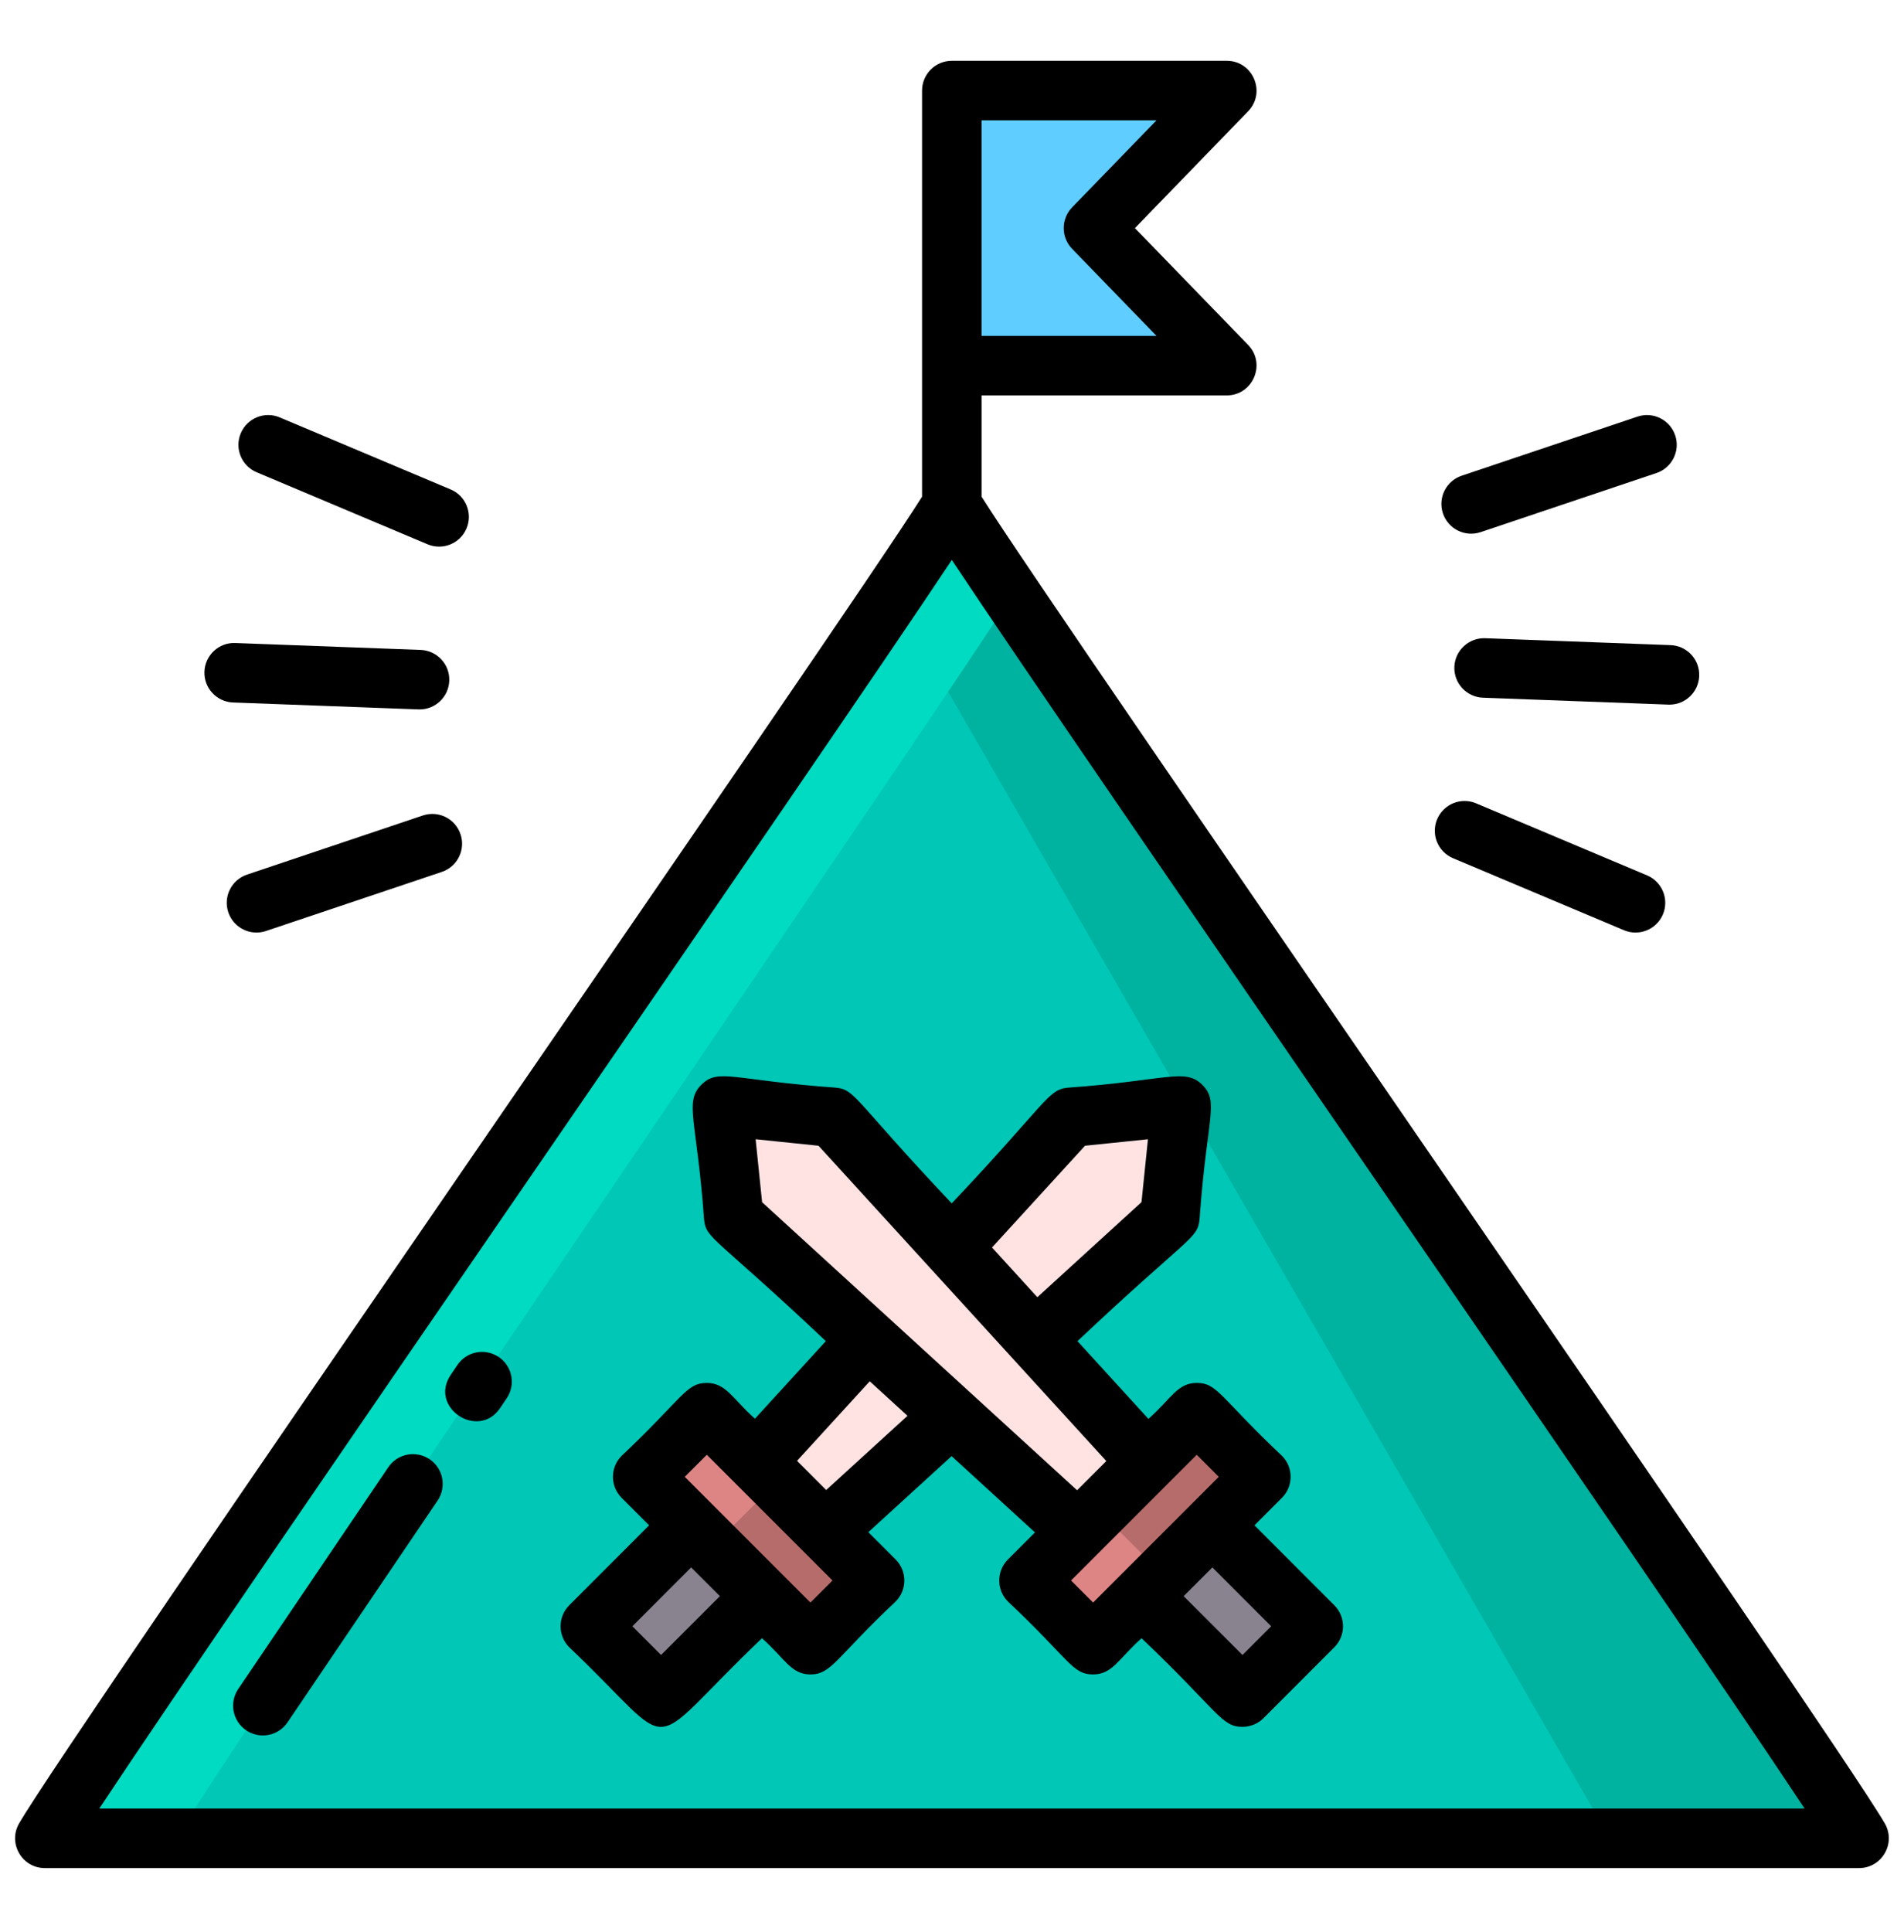
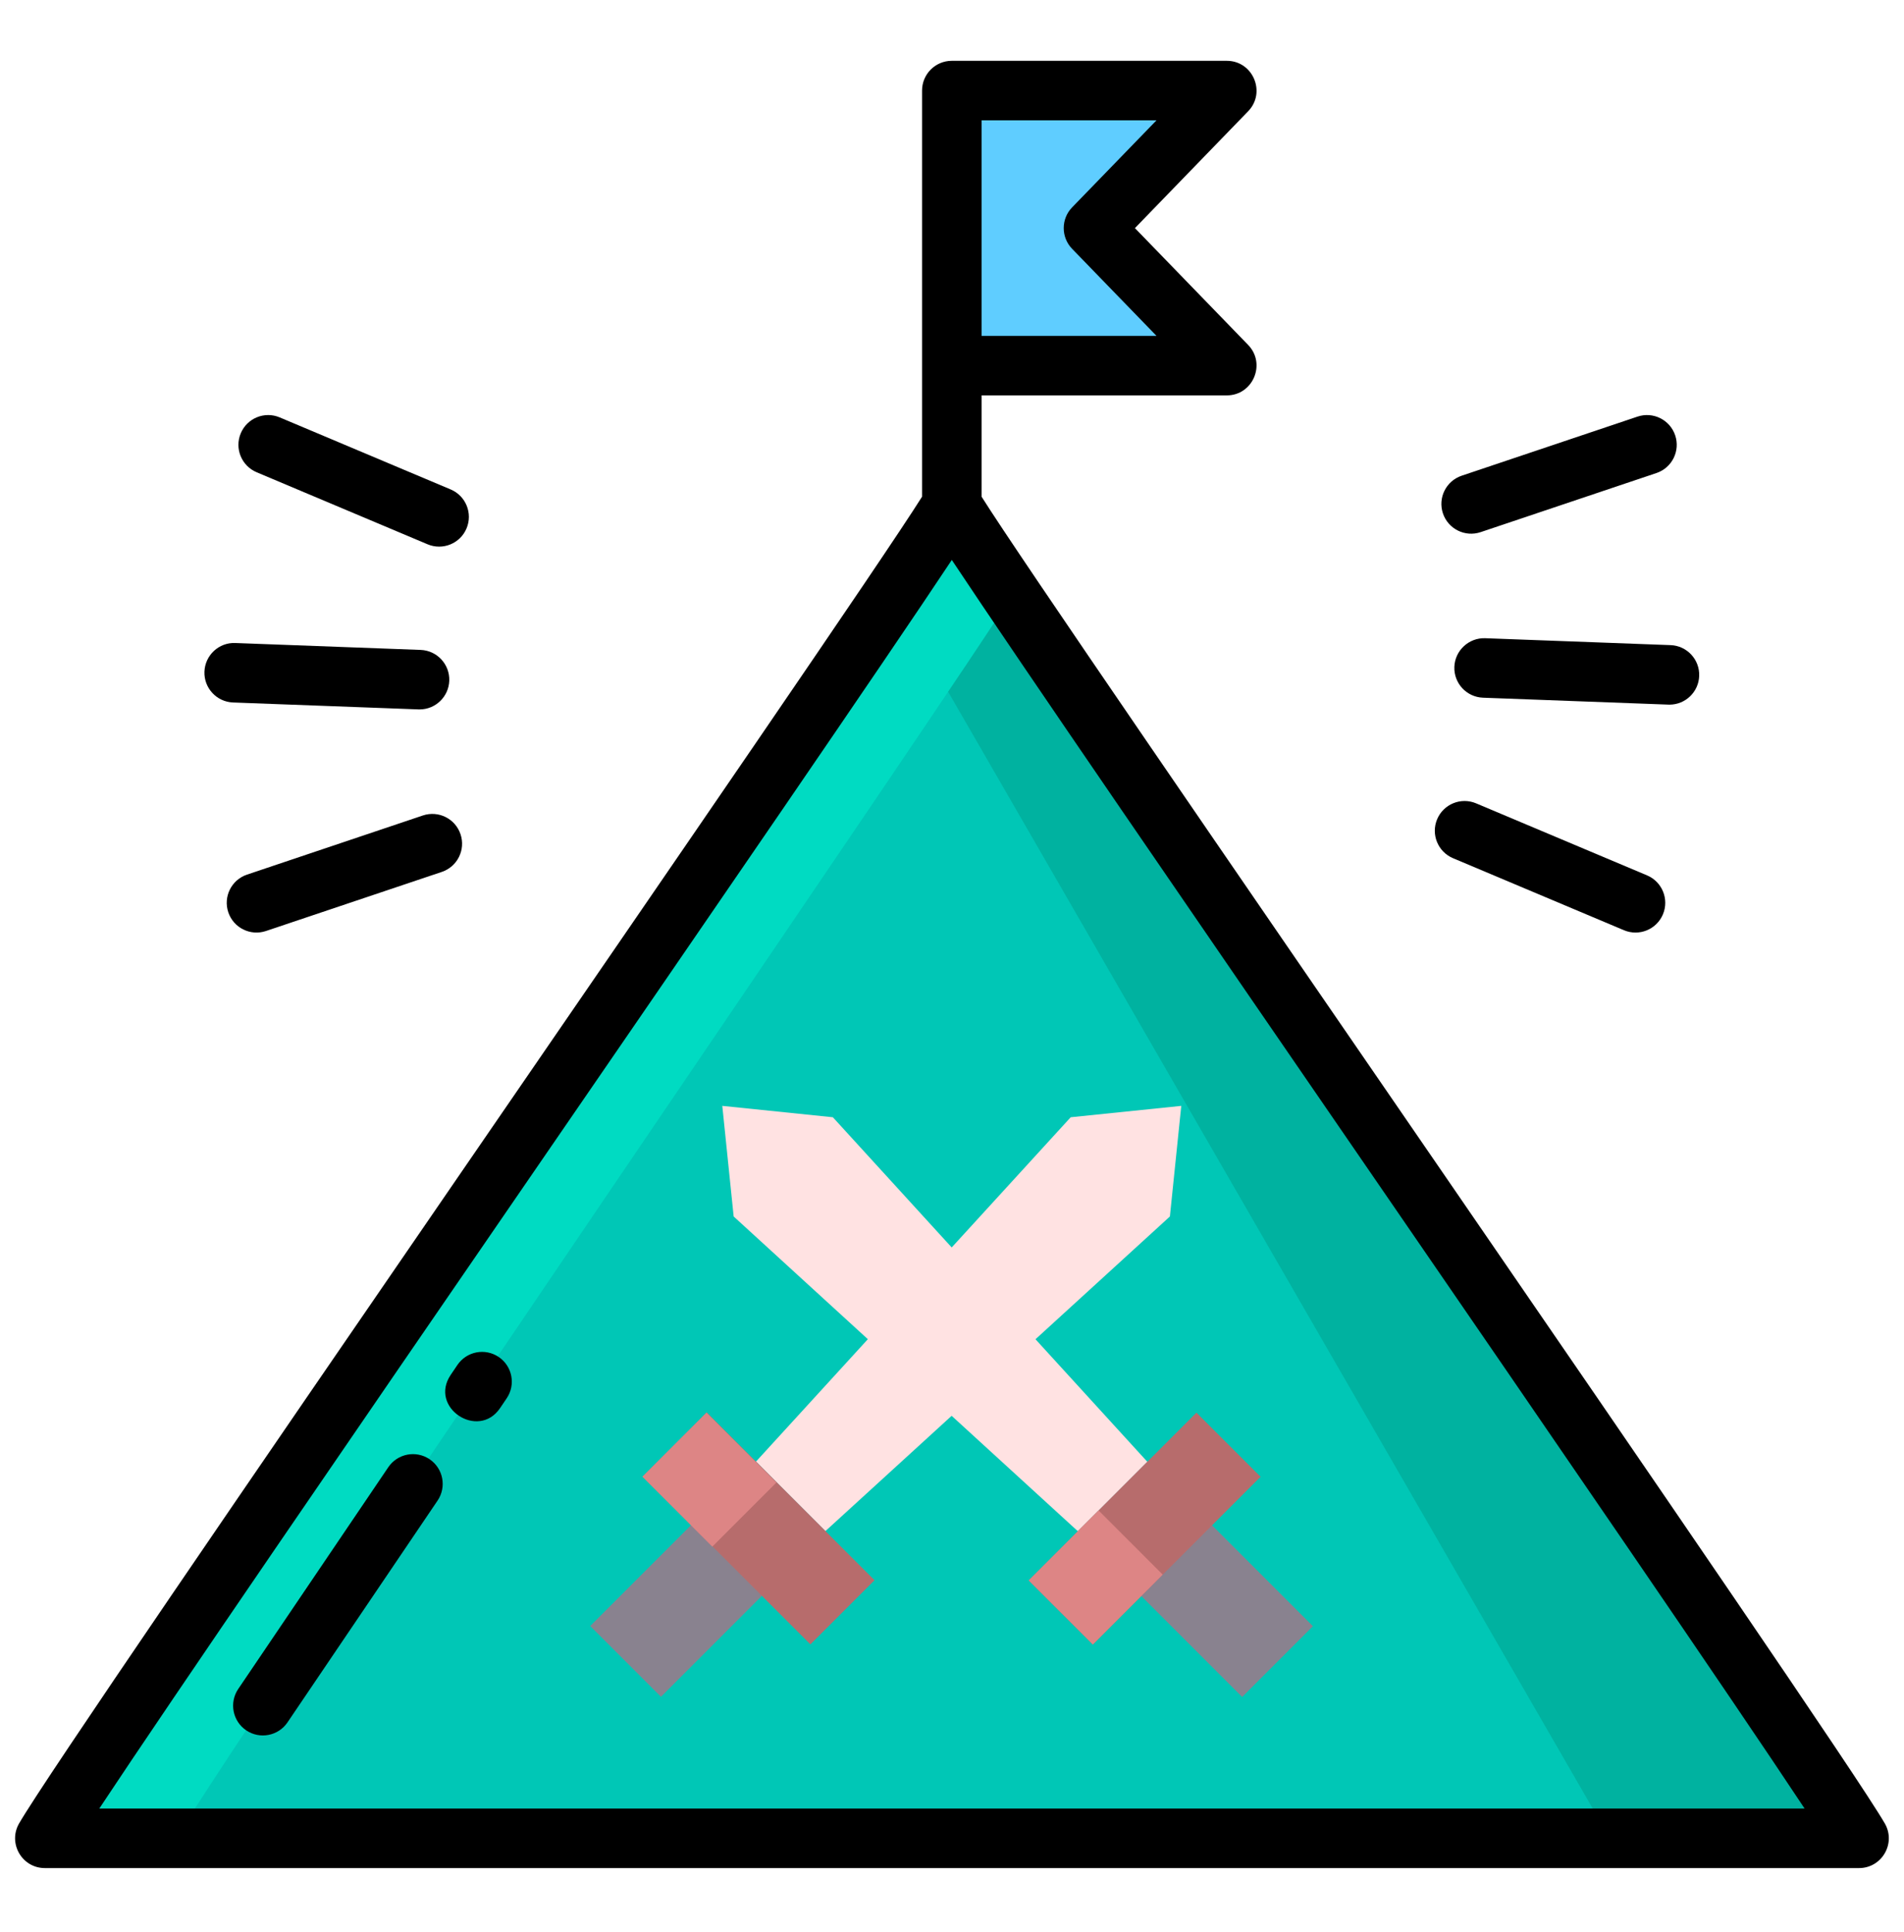
<svg xmlns="http://www.w3.org/2000/svg" width="70" height="71" viewBox="0 0 70 71" fill="none">
  <path d="M45.101 13.438H34.992V3.329H45.101L40.201 8.384L45.101 13.438Z" fill="#5FCDFF" />
  <path d="M34.992 18.561C36.562 21.28 66.494 64.357 68.346 67.564H34.997H1.648C3.501 64.357 33.422 21.28 34.992 18.561Z" fill="#00C7B6" />
  <path d="M68.351 67.564L59.157 67.511C57.185 64.096 34.134 24.171 32.945 22.113L34.996 18.561L68.351 67.564Z" fill="#00B2A0" />
  <path d="M37.044 22.113C35.885 24.119 8.746 63.654 6.488 67.564H1.648L34.993 18.561L37.044 22.113Z" fill="#00DBC2" />
  <path d="M30.342 56.277L27.789 53.724L39.364 41.063L43.429 40.645L43.011 44.71L30.342 56.277Z" fill="#FFE2E2" />
  <path d="M27.766 53.695L30.367 56.296L24.3 62.363L21.699 59.762L27.766 53.695Z" fill="#89828F" />
  <path d="M25.984 51.912L32.151 58.079L29.794 60.436L23.627 54.27L25.984 51.912Z" fill="#B76C6C" />
  <path d="M23.617 54.275L25.974 51.918L28.544 54.488L26.187 56.845L23.617 54.275Z" fill="#DD8585" />
  <path d="M42.187 53.732L39.634 56.285L26.973 44.71L26.555 40.645L30.62 41.063L42.187 53.732Z" fill="#FFE2E2" />
  <path d="M39.602 56.304L42.203 53.703L48.269 59.769L45.668 62.37L39.602 56.304Z" fill="#89828F" />
  <path d="M37.82 58.087L43.987 51.92L46.345 54.277L40.178 60.444L37.82 58.087Z" fill="#B76C6C" />
  <path d="M37.82 58.085L40.39 55.515L42.747 57.873L40.178 60.442L37.82 58.085Z" fill="#DD8585" />
  <path d="M54.435 19.558L60.899 17.386C61.472 17.193 61.78 16.573 61.588 16.001C61.395 15.428 60.776 15.12 60.203 15.312L53.738 17.484C53.165 17.677 52.857 18.297 53.049 18.869C53.242 19.443 53.863 19.75 54.435 19.558Z" fill="black" />
  <path d="M54.603 23.457C54.005 23.435 53.492 23.905 53.469 24.509C53.447 25.113 53.918 25.62 54.522 25.643L61.337 25.897C61.35 25.898 61.364 25.898 61.378 25.898C61.963 25.898 62.448 25.435 62.47 24.845C62.493 24.241 62.022 23.733 61.418 23.711L54.603 23.457Z" fill="black" />
  <path d="M53.42 31.542L59.704 34.189C60.261 34.424 60.902 34.163 61.137 33.606C61.371 33.049 61.11 32.408 60.553 32.173L54.269 29.526C53.712 29.291 53.071 29.553 52.836 30.109C52.602 30.666 52.863 31.307 53.42 31.542Z" fill="black" />
  <path d="M15.546 29.972L9.082 32.145C8.509 32.337 8.201 32.957 8.393 33.53C8.585 34.102 9.206 34.41 9.778 34.218L16.243 32.046C16.816 31.853 17.124 31.233 16.931 30.661C16.739 30.088 16.12 29.78 15.546 29.972Z" fill="black" />
  <path d="M8.569 25.819L15.383 26.073C15.397 26.073 15.411 26.074 15.425 26.074C16.01 26.074 16.495 25.61 16.517 25.021C16.54 24.417 16.068 23.909 15.465 23.887L8.65 23.633C8.049 23.607 7.539 24.081 7.516 24.685C7.494 25.289 7.965 25.796 8.569 25.819Z" fill="black" />
  <path d="M9.435 17.357L15.72 20.005C16.276 20.239 16.918 19.978 17.152 19.421C17.387 18.865 17.125 18.223 16.569 17.989L10.284 15.341C9.727 15.106 9.086 15.368 8.852 15.924C8.617 16.481 8.878 17.122 9.435 17.357Z" fill="black" />
  <path d="M69.294 67.018C67.462 63.844 38.823 22.614 36.087 18.254V14.532H45.102C46.065 14.532 46.558 13.369 45.887 12.677L41.725 8.384L45.887 4.09C46.558 3.399 46.066 2.235 45.102 2.235H34.993C34.389 2.235 33.899 2.725 33.899 3.329V18.255C31.125 22.675 2.554 63.809 0.702 67.018C0.283 67.743 0.805 68.659 1.65 68.659H68.347C69.186 68.659 69.716 67.748 69.294 67.018ZM39.416 7.622C39.005 8.046 39.005 8.72 39.416 9.145L42.518 12.344H36.087V4.423H42.518L39.416 7.622ZM3.65 66.471C9.125 58.198 30.003 28.101 34.993 20.58C40.028 28.167 60.917 58.27 66.346 66.471H3.65Z" fill="black" />
-   <path d="M46.12 56.061L47.129 55.052C47.556 54.625 47.556 53.932 47.129 53.505C44.863 51.37 44.766 50.827 43.998 50.827C43.288 50.827 43.063 51.401 42.222 52.15L39.613 49.292C43.702 45.438 44.025 45.548 44.1 44.822C44.37 41.035 44.833 40.503 44.203 39.873C43.569 39.239 42.903 39.716 39.252 39.977C38.513 40.053 38.487 40.532 34.99 44.228C31.377 40.404 31.458 40.051 30.732 39.976C26.934 39.705 26.412 39.242 25.782 39.872C25.147 40.507 25.625 41.177 25.885 44.823C25.959 45.548 26.283 45.439 30.362 49.291L27.755 52.143C26.934 51.413 26.697 50.828 25.986 50.828C25.218 50.828 25.118 51.372 22.855 53.506C22.428 53.933 22.428 54.625 22.855 55.052L23.864 56.061L20.93 58.998C20.503 59.425 20.503 60.117 20.929 60.544C25.087 64.486 23.5 64.509 28.014 60.211C28.852 60.953 29.079 61.541 29.796 61.541C30.575 61.541 30.744 60.913 32.927 58.863C33.354 58.436 33.354 57.743 32.927 57.316L31.924 56.313L34.985 53.518L38.051 56.322L37.057 57.316C36.63 57.743 36.63 58.436 37.057 58.863C39.322 60.99 39.414 61.541 40.188 61.541C40.904 61.541 41.136 60.95 41.97 60.211C44.805 62.91 44.895 63.468 45.681 63.468C45.709 63.462 46.113 63.489 46.455 63.147L49.055 60.544C49.482 60.117 49.481 59.425 49.055 58.998L46.12 56.061ZM39.89 42.11L42.204 41.872L41.967 44.183L38.138 47.677L36.471 45.85L39.89 42.11ZM24.304 60.827L23.249 59.771L25.41 57.608L26.467 58.664L24.304 60.827ZM29.796 58.9C28.868 57.972 26.092 55.196 25.175 54.279L25.986 53.468C31.657 59.139 24.935 52.416 30.607 58.089L29.796 58.9ZM30.375 54.764L29.303 53.691L31.976 50.767L33.364 52.036L30.375 54.764ZM28.018 44.185L27.78 41.871L30.093 42.11L40.674 53.699L39.599 54.773C37.784 53.113 30.847 46.771 28.018 44.185ZM39.377 58.089C42.936 54.53 43.329 54.136 43.998 53.468L44.808 54.279C44.156 54.931 40.861 58.227 40.188 58.9L39.377 58.089ZM45.68 60.827L43.517 58.664L44.573 57.608L46.735 59.771L45.68 60.827Z" fill="black" />
  <path d="M18.336 49.875C17.835 49.536 17.156 49.667 16.817 50.167L16.572 50.529C15.756 51.735 17.587 52.932 18.384 51.754L18.628 51.393C18.967 50.893 18.836 50.213 18.336 49.875Z" fill="black" />
  <path d="M15.795 53.633C15.294 53.294 14.615 53.425 14.276 53.925L8.758 62.077C8.42 62.578 8.551 63.257 9.051 63.596C9.552 63.935 10.232 63.803 10.57 63.303L16.088 55.151C16.426 54.651 16.295 53.971 15.795 53.633Z" fill="black" />
</svg>